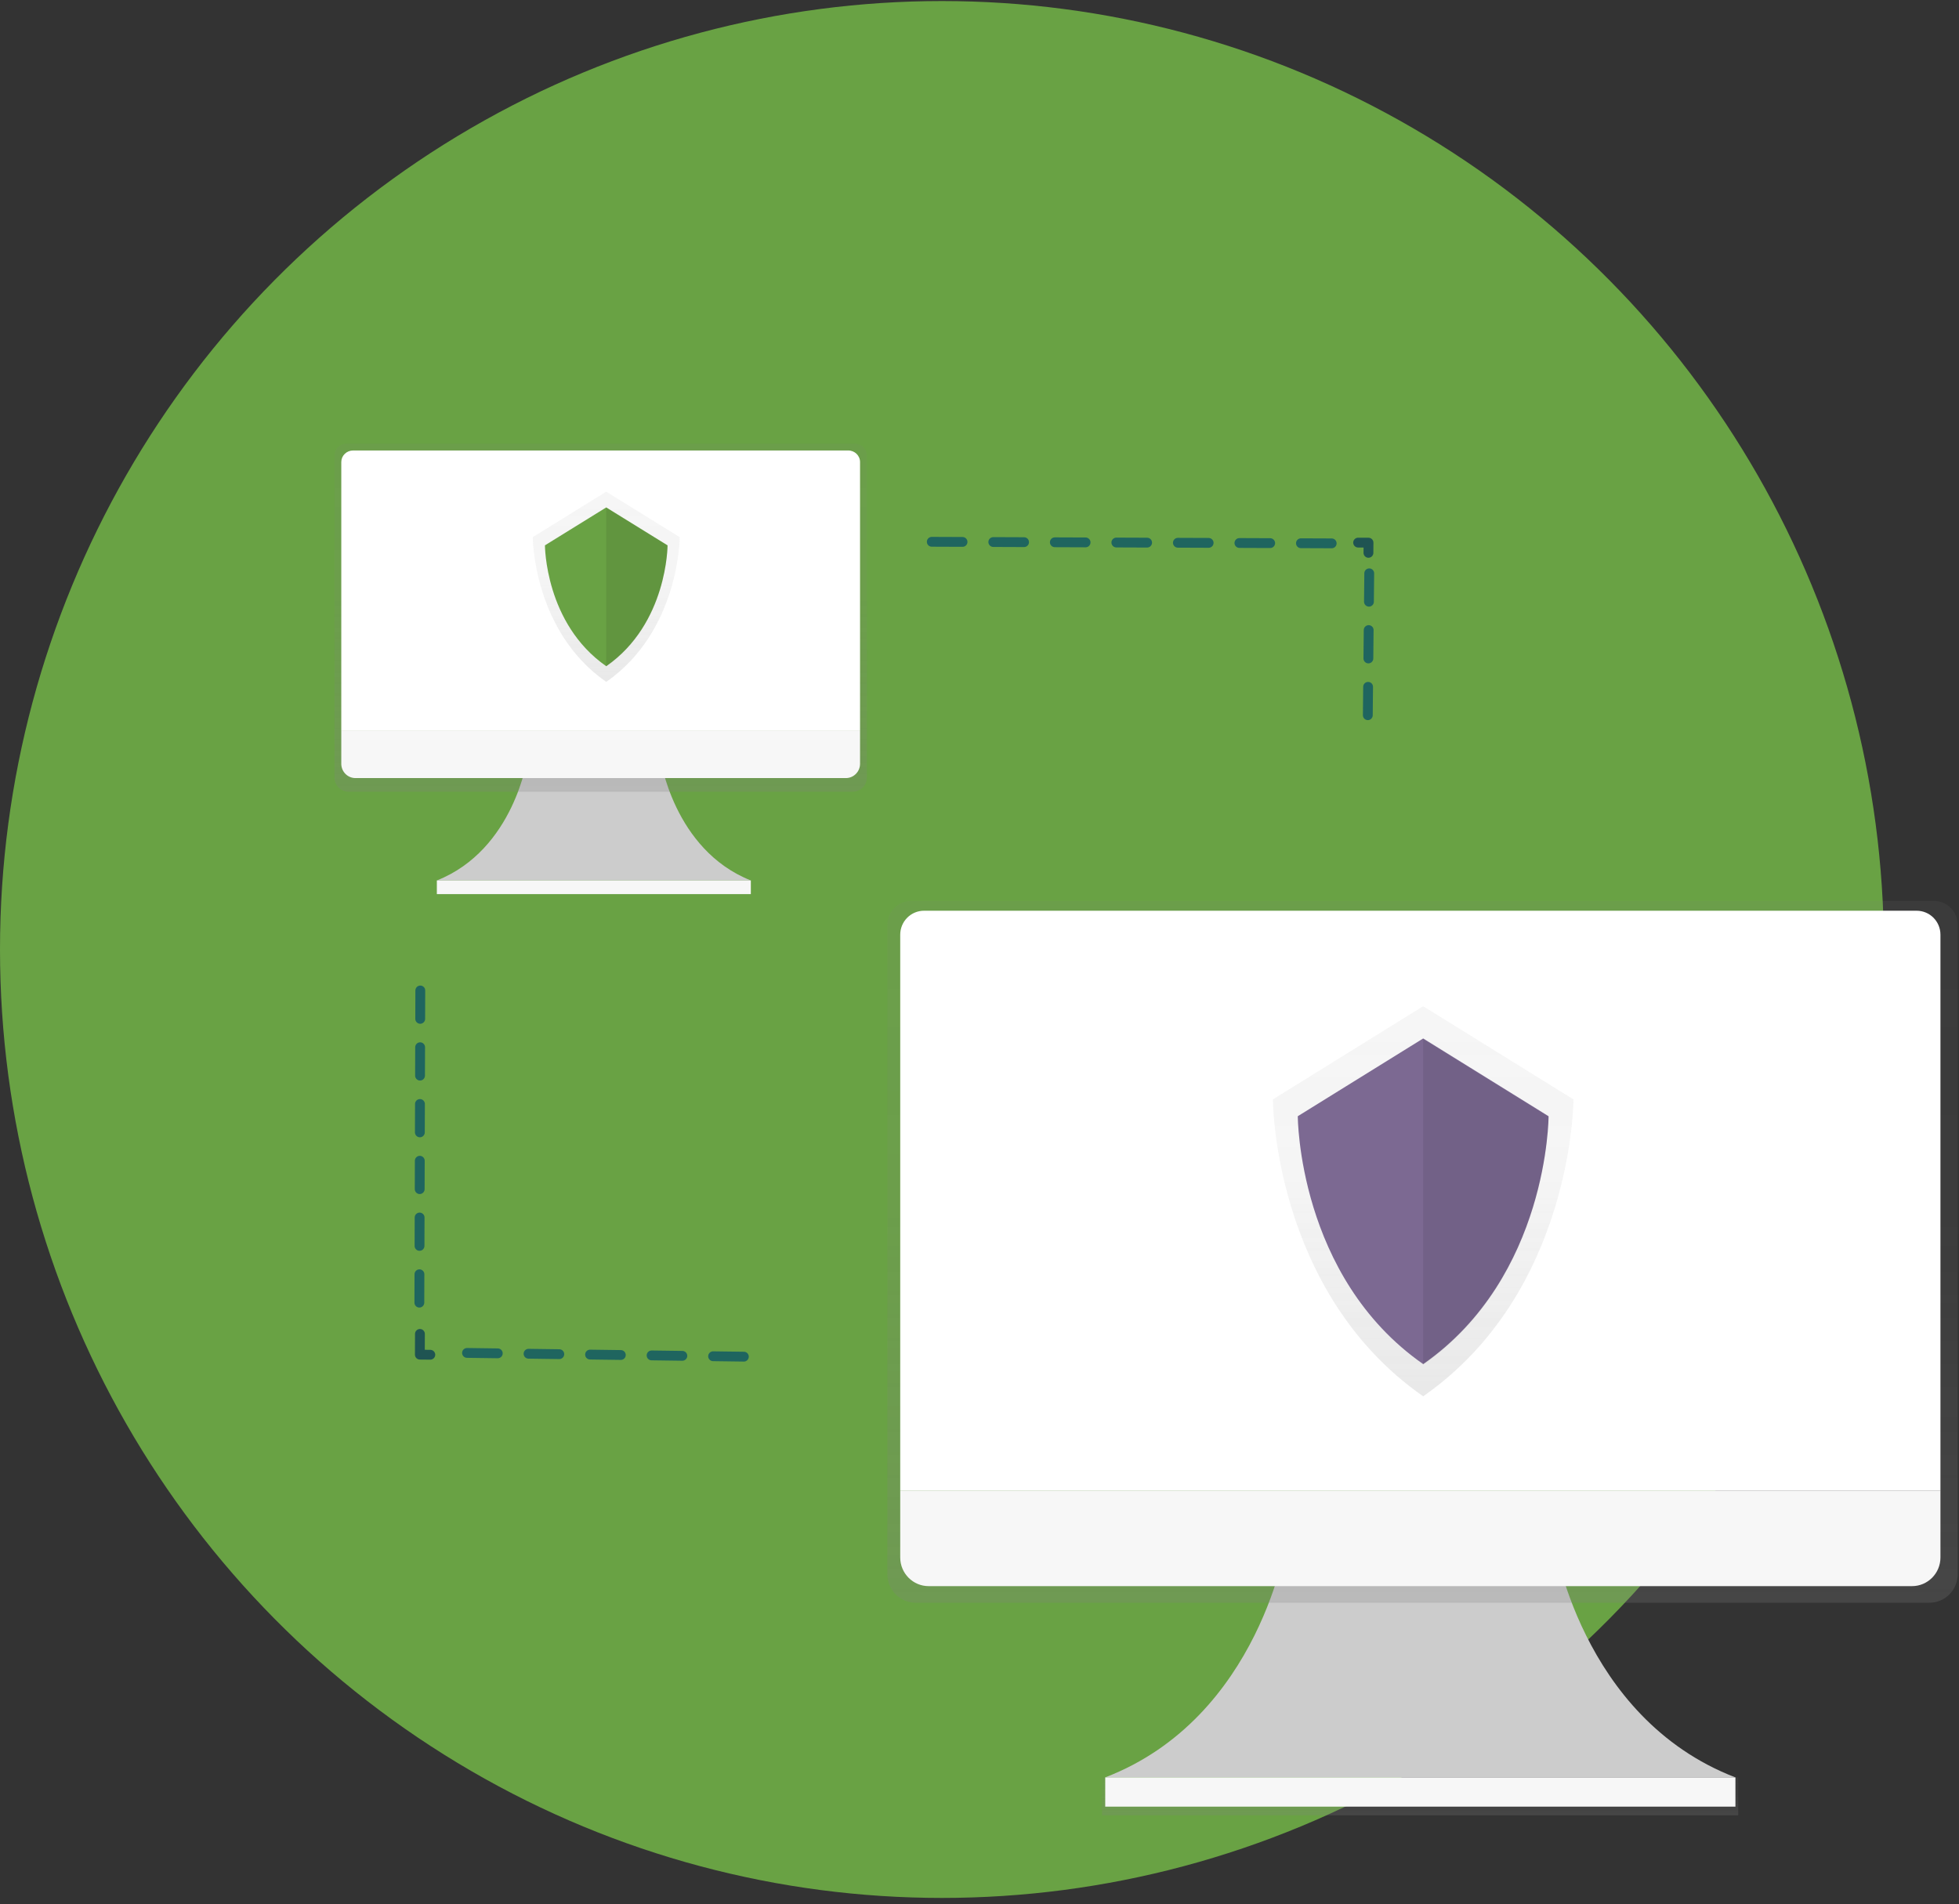
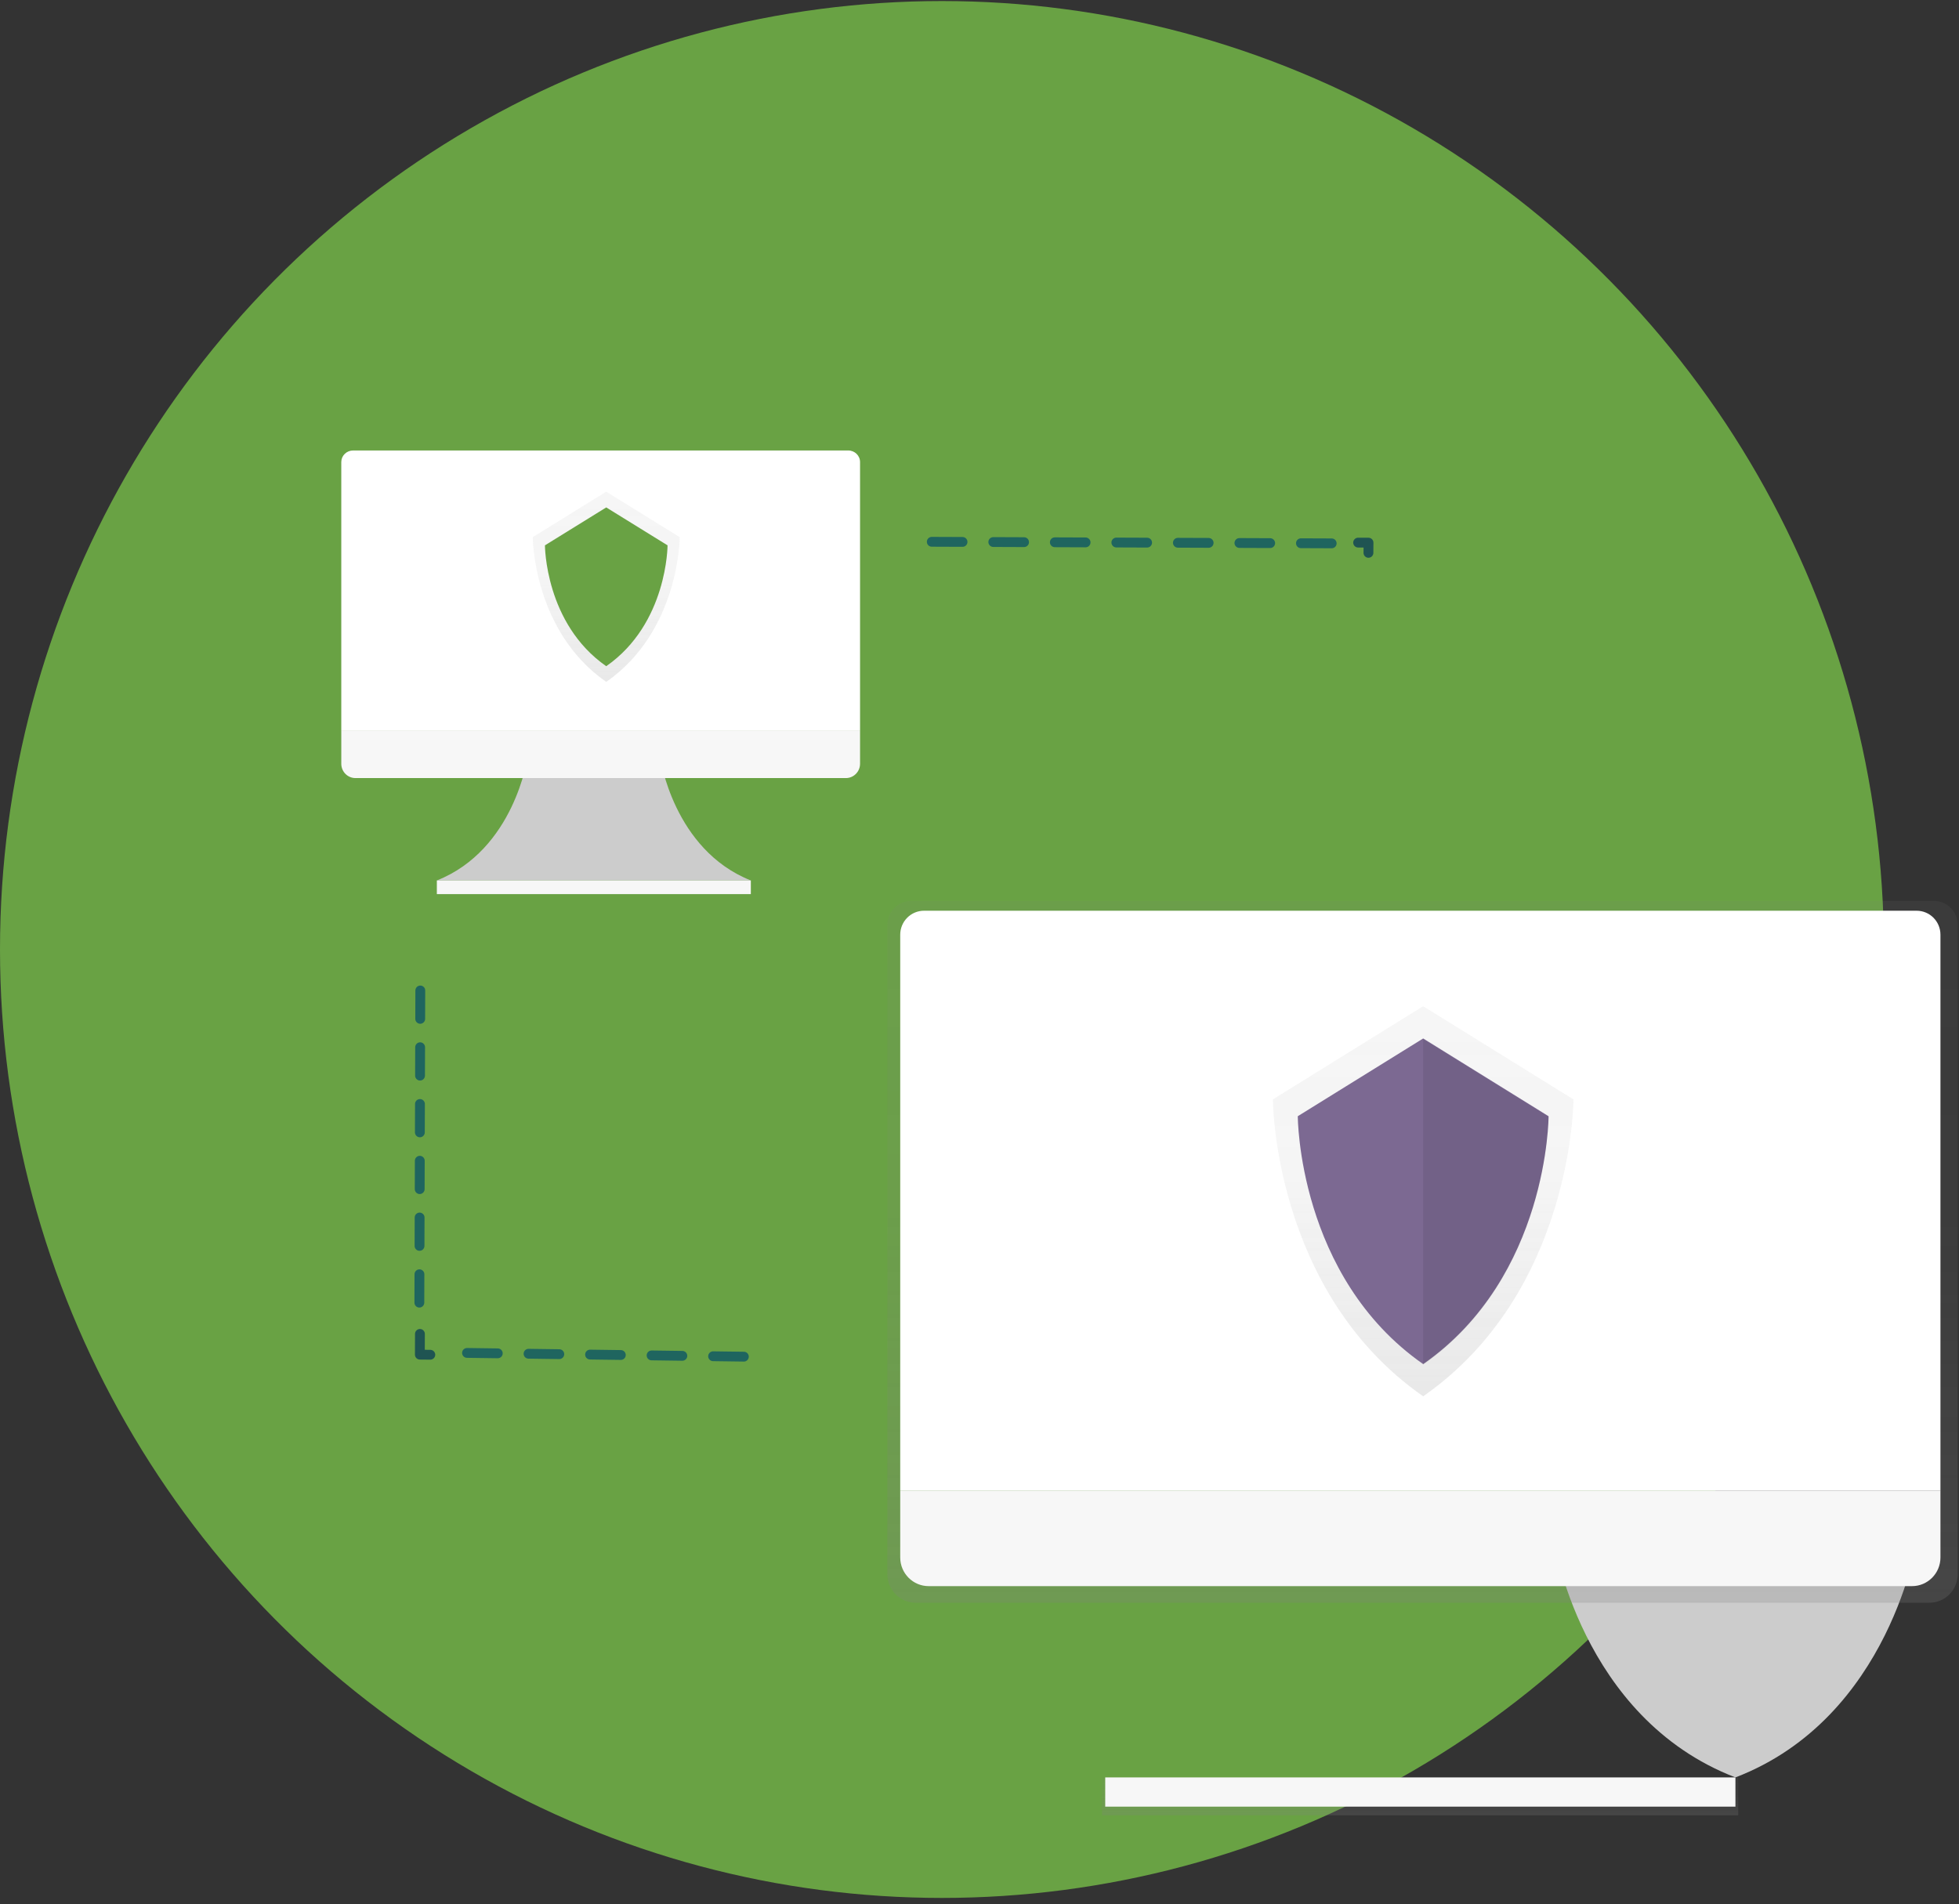
<svg xmlns="http://www.w3.org/2000/svg" xmlns:xlink="http://www.w3.org/1999/xlink" width="287" height="279" viewBox="0 0 287 279">
  <rect x="0" y="0" width="287" height="279" fill="#333333" stroke="none" />
  <defs>
    <linearGradient id="nxqy9ibn1b" x1="49.998%" x2="49.998%" y1="100%" y2="0%">
      <stop offset="0%" stop-color="gray" stop-opacity=".25" />
      <stop offset="54%" stop-color="gray" stop-opacity=".12" />
      <stop offset="100%" stop-color="gray" stop-opacity=".1" />
    </linearGradient>
    <linearGradient id="hx0gtjxhfc" x1="50%" x2="50%" y1="100%" y2="0%">
      <stop offset="0%" stop-color="gray" stop-opacity=".25" />
      <stop offset="54%" stop-color="gray" stop-opacity=".12" />
      <stop offset="100%" stop-color="gray" stop-opacity=".1" />
    </linearGradient>
    <linearGradient id="vr7yipktdd" x1="50%" x2="50%" y1="100.004%" y2="0%">
      <stop offset="0%" stop-color="gray" stop-opacity=".25" />
      <stop offset="54%" stop-color="gray" stop-opacity=".12" />
      <stop offset="100%" stop-color="gray" stop-opacity=".1" />
    </linearGradient>
    <linearGradient id="sm2lr3vf9e" x1="49.998%" x2="49.998%" y1="100%" y2="0%">
      <stop offset="0%" stop-color="gray" stop-opacity=".25" />
      <stop offset="54%" stop-color="gray" stop-opacity=".12" />
      <stop offset="100%" stop-color="gray" stop-opacity=".1" />
    </linearGradient>
    <linearGradient id="g1vfd1t6jf" x1="50%" x2="50%" y1="100%" y2="0%">
      <stop offset="0%" stop-color="gray" stop-opacity=".25" />
      <stop offset="54%" stop-color="gray" stop-opacity=".12" />
      <stop offset="100%" stop-color="gray" stop-opacity=".1" />
    </linearGradient>
    <linearGradient id="dyghfdvbig" x1="50%" x2="50%" y1="100.004%" y2="0%">
      <stop offset="0%" stop-color="gray" stop-opacity=".25" />
      <stop offset="54%" stop-color="gray" stop-opacity=".12" />
      <stop offset="100%" stop-color="gray" stop-opacity=".1" />
    </linearGradient>
    <ellipse id="89zab98dha" cx="138" cy="138.961" rx="138" ry="138.961" />
  </defs>
  <g fill="none" fill-rule="evenodd">
    <g>
      <g>
        <g transform="translate(-900 -1496) translate(900 1496) translate(0 .153)">
          <use fill="#69A244" fill-rule="nonzero" opacity=".06" xlink:href="#89zab98dha" />
        </g>
        <g stroke-linecap="round" stroke-linejoin="round" stroke-width="1.44" opacity=".7">
          <path stroke="#004B6B" stroke-dasharray="4.507" d="M47.979 56.771L6.635 56.211" transform="translate(-900 -1496) translate(900 1496) translate(61 142)" />
          <path stroke="#003359" d="M2.042 56.491L0.51 56.476 0.521 53.438" transform="translate(-900 -1496) translate(900 1496) translate(61 142)" />
          <path stroke="#004B6B" stroke-dasharray="4.158" d="M0.437 48.857L0.584 0" transform="translate(-900 -1496) translate(900 1496) translate(61 142)" />
        </g>
        <g stroke-linecap="round" stroke-linejoin="round" stroke-width="1.44" opacity=".7">
          <path stroke="#004B6B" stroke-dasharray="4.507" d="M64.492 25.619L3.555 25.381" transform="translate(-900 -1496) translate(900 1496) rotate(180 100.5 52.5)" />
          <path stroke="#003359" d="M2.031 25.5L0.508 25.493 0.518 24" transform="translate(-900 -1496) translate(900 1496) rotate(180 100.5 52.5)" />
-           <path stroke="#004B6B" stroke-dasharray="4.158" d="M0.403 21L0.612 0" transform="translate(-900 -1496) translate(900 1496) rotate(180 100.5 52.5)" />
        </g>
        <g fill-rule="nonzero">
-           <path fill="#CCC" d="M97.592 93.387s3.862 26.271 26.656 35.03h-92.34c22.793-8.759 26.655-35.03 26.655-35.03h39.029z" transform="translate(-900 -1496) translate(900 1496) translate(130 132)" />
+           <path fill="#CCC" d="M97.592 93.387s3.862 26.271 26.656 35.03c22.793-8.759 26.655-35.03 26.655-35.03h39.029z" transform="translate(-900 -1496) translate(900 1496) translate(130 132)" />
          <path fill="url(#nxqy9ibn1b)" d="M31.457 128.417H124.656V133.966H31.457z" transform="translate(-900 -1496) translate(900 1496) translate(130 132)" />
          <path fill="#F7F7F7" d="M31.92 128.417H124.247V132.7H31.92z" transform="translate(-900 -1496) translate(900 1496) translate(130 132)" />
          <path fill="url(#hx0gtjxhfc)" d="M153.333 0H3.483C1.559 0 0 1.571 0 3.51v95.12c0 2.318 1.865 4.197 4.167 4.197h148.482c1.105 0 2.165-.442 2.947-1.23.781-.786 1.22-1.854 1.22-2.968V3.51c0-1.938-1.56-3.509-3.483-3.509z" transform="translate(-900 -1496) translate(900 1496) translate(130 132)" />
          <path fill="#FFF" d="M5.369 1.436h145.43c1.924 0 3.483 1.571 3.483 3.51v81.436H1.886V4.949c0-.931.365-1.825 1.019-2.484.653-.659 1.54-1.029 2.464-1.029z" transform="translate(-900 -1496) translate(900 1496) translate(130 132)" />
          <path fill="#F7F7F7" d="M150.116 100.392H6.052c-2.3 0-4.166-1.88-4.166-4.198v-9.812h152.396v9.812c0 2.319-1.865 4.198-4.166 4.198z" transform="translate(-900 -1496) translate(900 1496) translate(130 132)" />
          <path fill="#FFF" d="M9.419 8.318H147.33V76.889H9.419z" transform="translate(-900 -1496) translate(900 1496) translate(130 132)" />
          <path fill="#FFF" d="M14.875 12.868L147.417 12.868 147.417 8.295 9.506 8.295 9.506 76.866 14.875 76.866z" opacity=".2" transform="translate(-900 -1496) translate(900 1496) translate(130 132)" />
          <g>
            <g fill="url(#vr7yipktdd)" opacity=".7" transform="translate(-900 -1496) translate(900 1496) translate(130 132) translate(56.376 15.342)">
              <path d="M22.124.085L.111 13.733s0 28.152 22.013 43.505c22.014-15.355 22.014-43.505 22.014-43.505L22.124.085z" />
            </g>
            <path fill="#7C6992" d="M22.124 4.808L3.754 16.2s0 23.5 18.37 36.319C40.495 39.7 40.495 16.2 40.495 16.2L22.125 4.808z" transform="translate(-900 -1496) translate(900 1496) translate(130 132) translate(56.376 15.342)" />
            <path fill="#000" d="M22.124 4.897V52.6C40.495 39.78 40.495 16.28 40.495 16.28L22.125 4.897z" opacity=".08" transform="translate(-900 -1496) translate(900 1496) translate(130 132) translate(56.376 15.342)" />
          </g>
        </g>
        <g fill-rule="nonzero">
          <path fill="#CCC" d="M47.721 46S49.645 59.5 61 64H15c11.355-4.5 13.279-18 13.279-18H47.72z" transform="translate(-900 -1496) translate(900 1496) translate(49 65)" />
          <path fill="url(#sm2lr3vf9e)" d="M15 64H61V66H15z" transform="translate(-900 -1496) translate(900 1496) translate(49 65)" />
          <path fill="#F7F7F7" d="M15 64H61V66H15z" transform="translate(-900 -1496) translate(900 1496) translate(49 65)" />
-           <path fill="url(#g1vfd1t6jf)" d="M76.268 0H1.732C.776 0 0 .78 0 1.74v47.178C0 50.068.928 51 2.072 51h73.856c.55 0 1.076-.22 1.465-.61s.607-.92.607-1.472V1.74C78 .78 77.224 0 76.268 0z" transform="translate(-900 -1496) translate(900 1496) translate(49 65)" />
          <path fill="#FFF" d="M2.737 1h72.526C76.223 1 77 1.758 77 2.694V42H1V2.695c0-.45.182-.88.508-1.198C1.834 1.179 2.276 1 2.737 1z" transform="translate(-900 -1496) translate(900 1496) translate(49 65)" />
          <path fill="#F7F7F7" d="M74.922 49H3.078C1.93 49 1 48.061 1 46.903V42h76v4.903C77 48.06 76.07 49 74.922 49z" transform="translate(-900 -1496) translate(900 1496) translate(49 65)" />
          <path fill="#FFF" d="M4 4H73V38H4z" transform="translate(-900 -1496) translate(900 1496) translate(49 65)" />
          <path fill="#FFF" d="M6.686 6.268L73 6.268 73 4 4 4 4 38 6.686 38z" opacity=".2" transform="translate(-900 -1496) translate(900 1496) translate(49 65)" />
          <g>
            <g fill="url(#dyghfdvbig)" opacity=".7" transform="translate(-900 -1496) translate(900 1496) translate(49 65) translate(29 7)">
              <path d="M10.816.041L.054 6.696s0 13.726 10.762 21.211C21.578 20.42 21.578 6.696 21.578 6.696L10.816.04z" />
            </g>
            <path fill="#69A244" d="M10.816 2.344L1.836 7.9s0 11.457 8.98 17.708c8.982-6.25 8.982-17.708 8.982-17.708l-8.982-5.555z" transform="translate(-900 -1496) translate(900 1496) translate(49 65) translate(29 7)" />
-             <path fill="#000" d="M10.816 2.388v23.258c8.982-6.25 8.982-17.708 8.982-17.708l-8.982-5.55z" opacity=".08" transform="translate(-900 -1496) translate(900 1496) translate(49 65) translate(29 7)" />
          </g>
        </g>
      </g>
    </g>
  </g>
</svg>